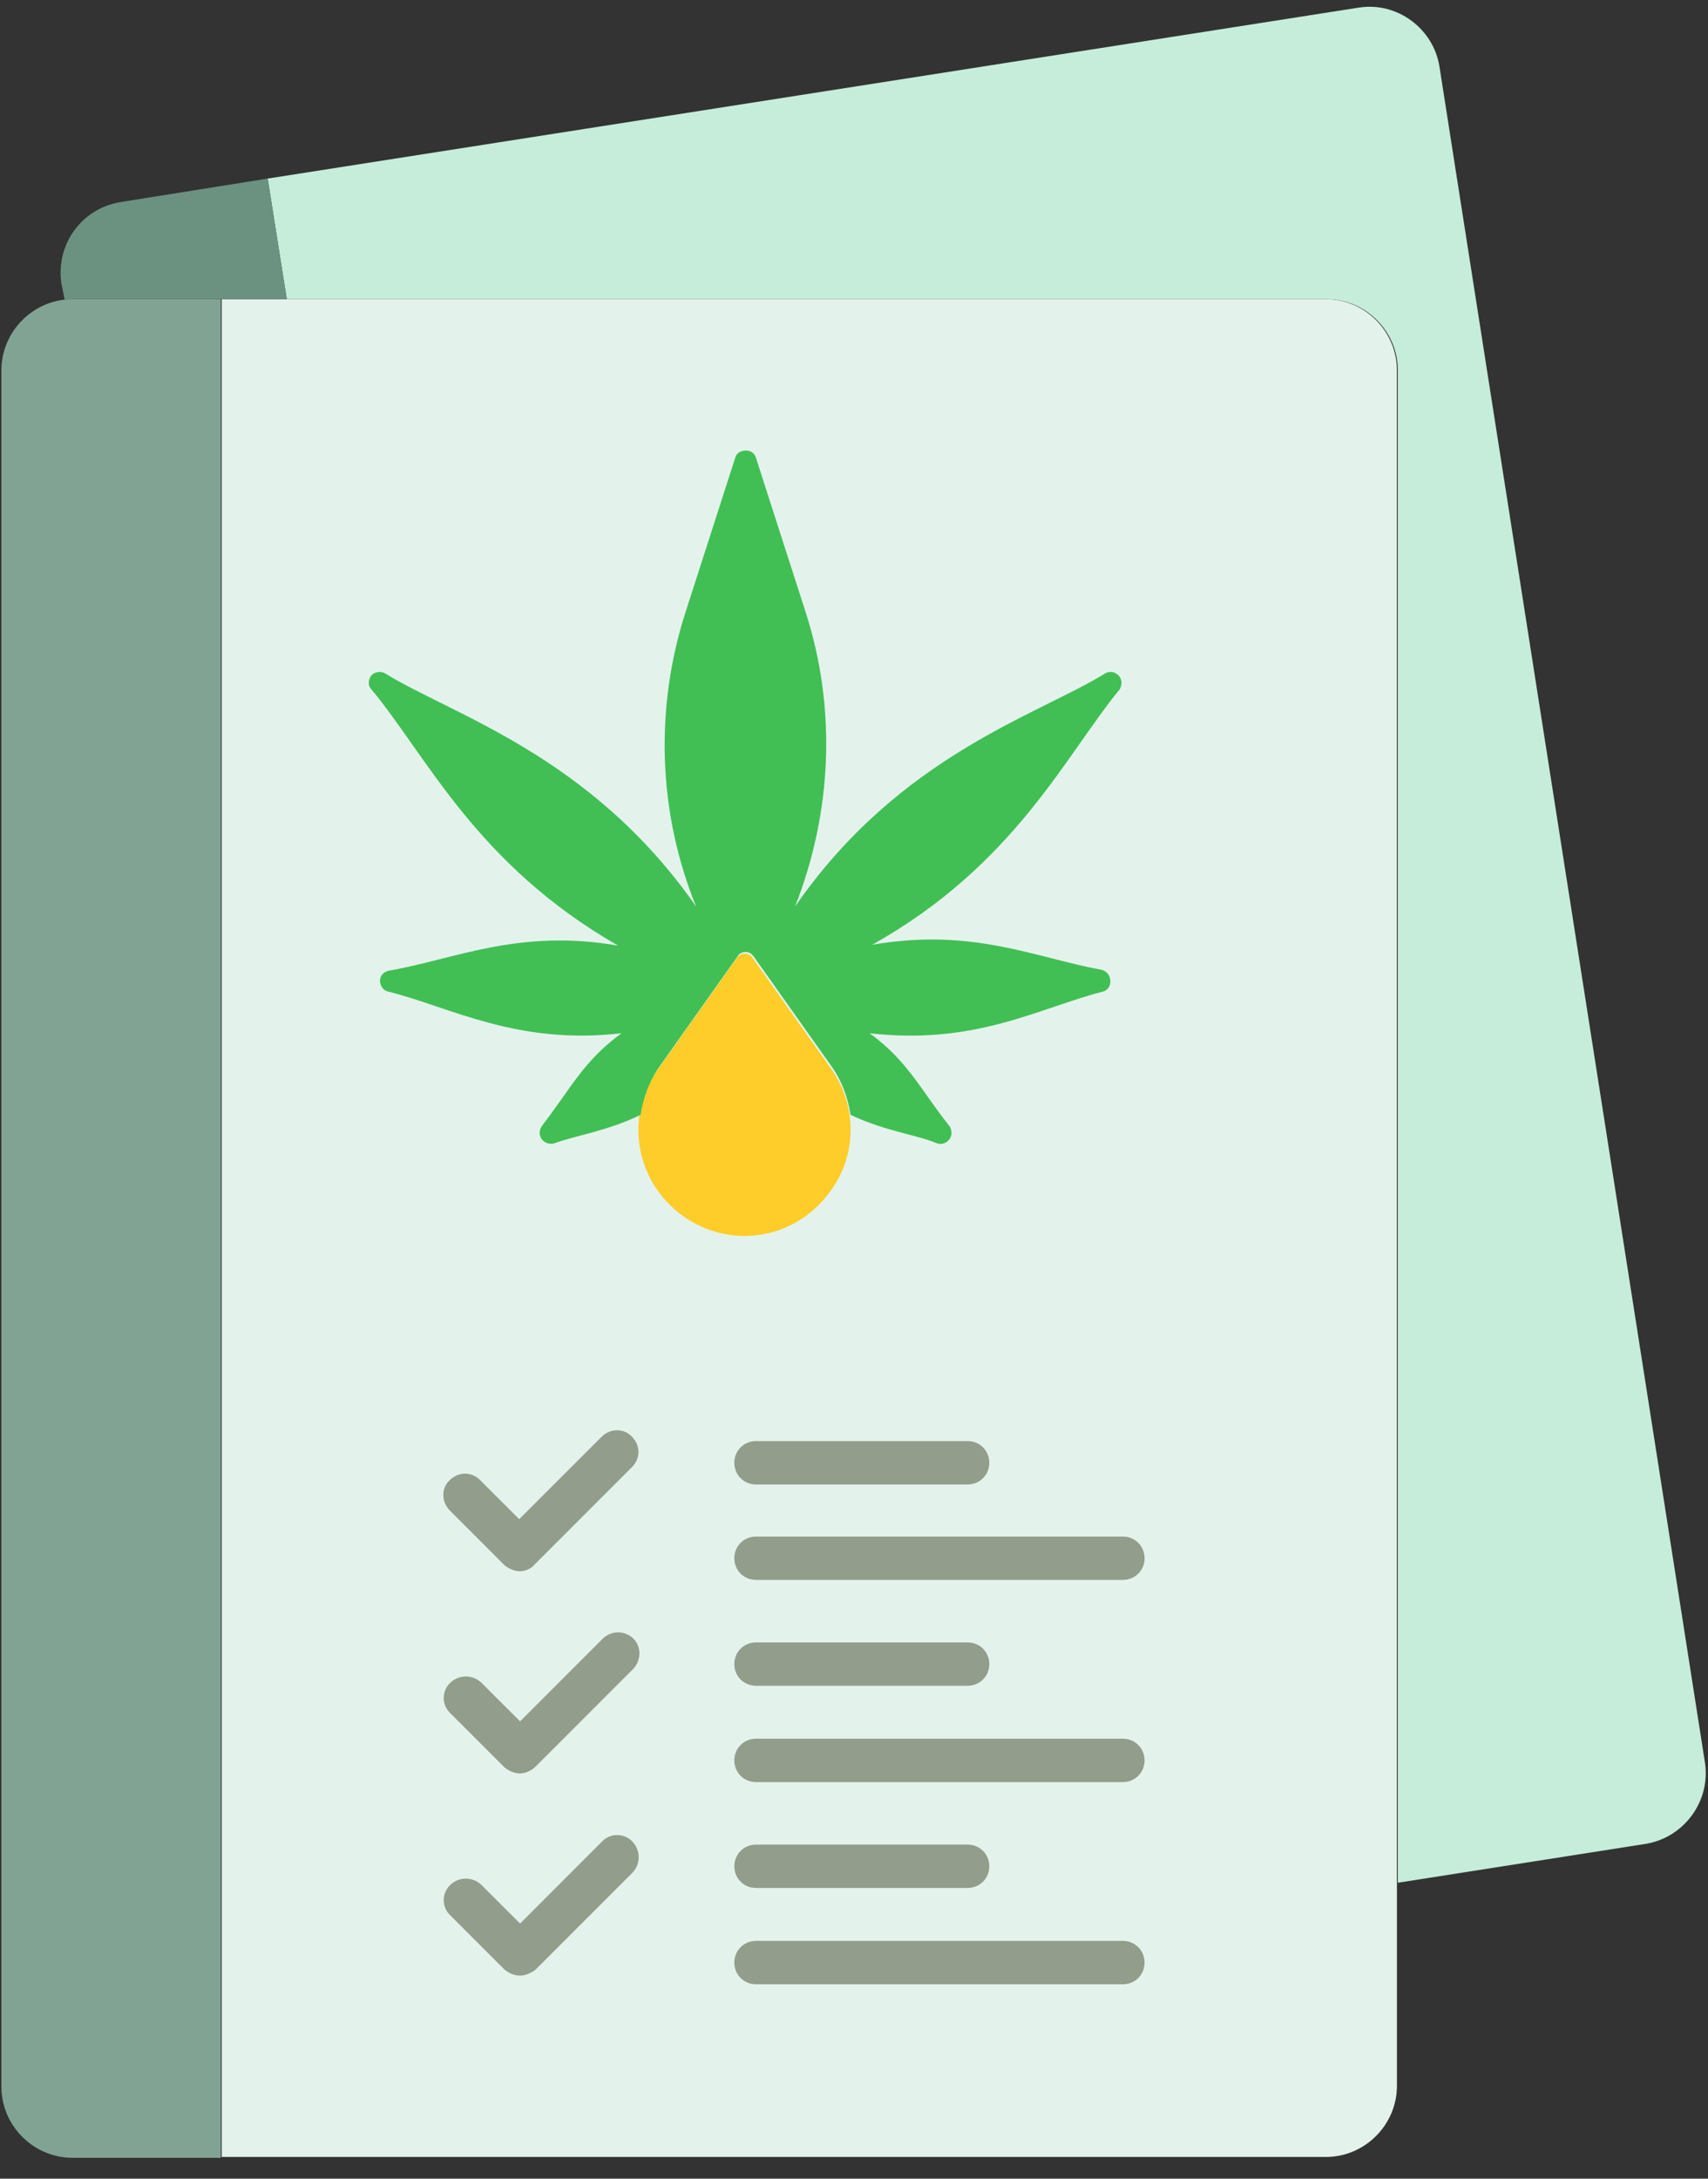
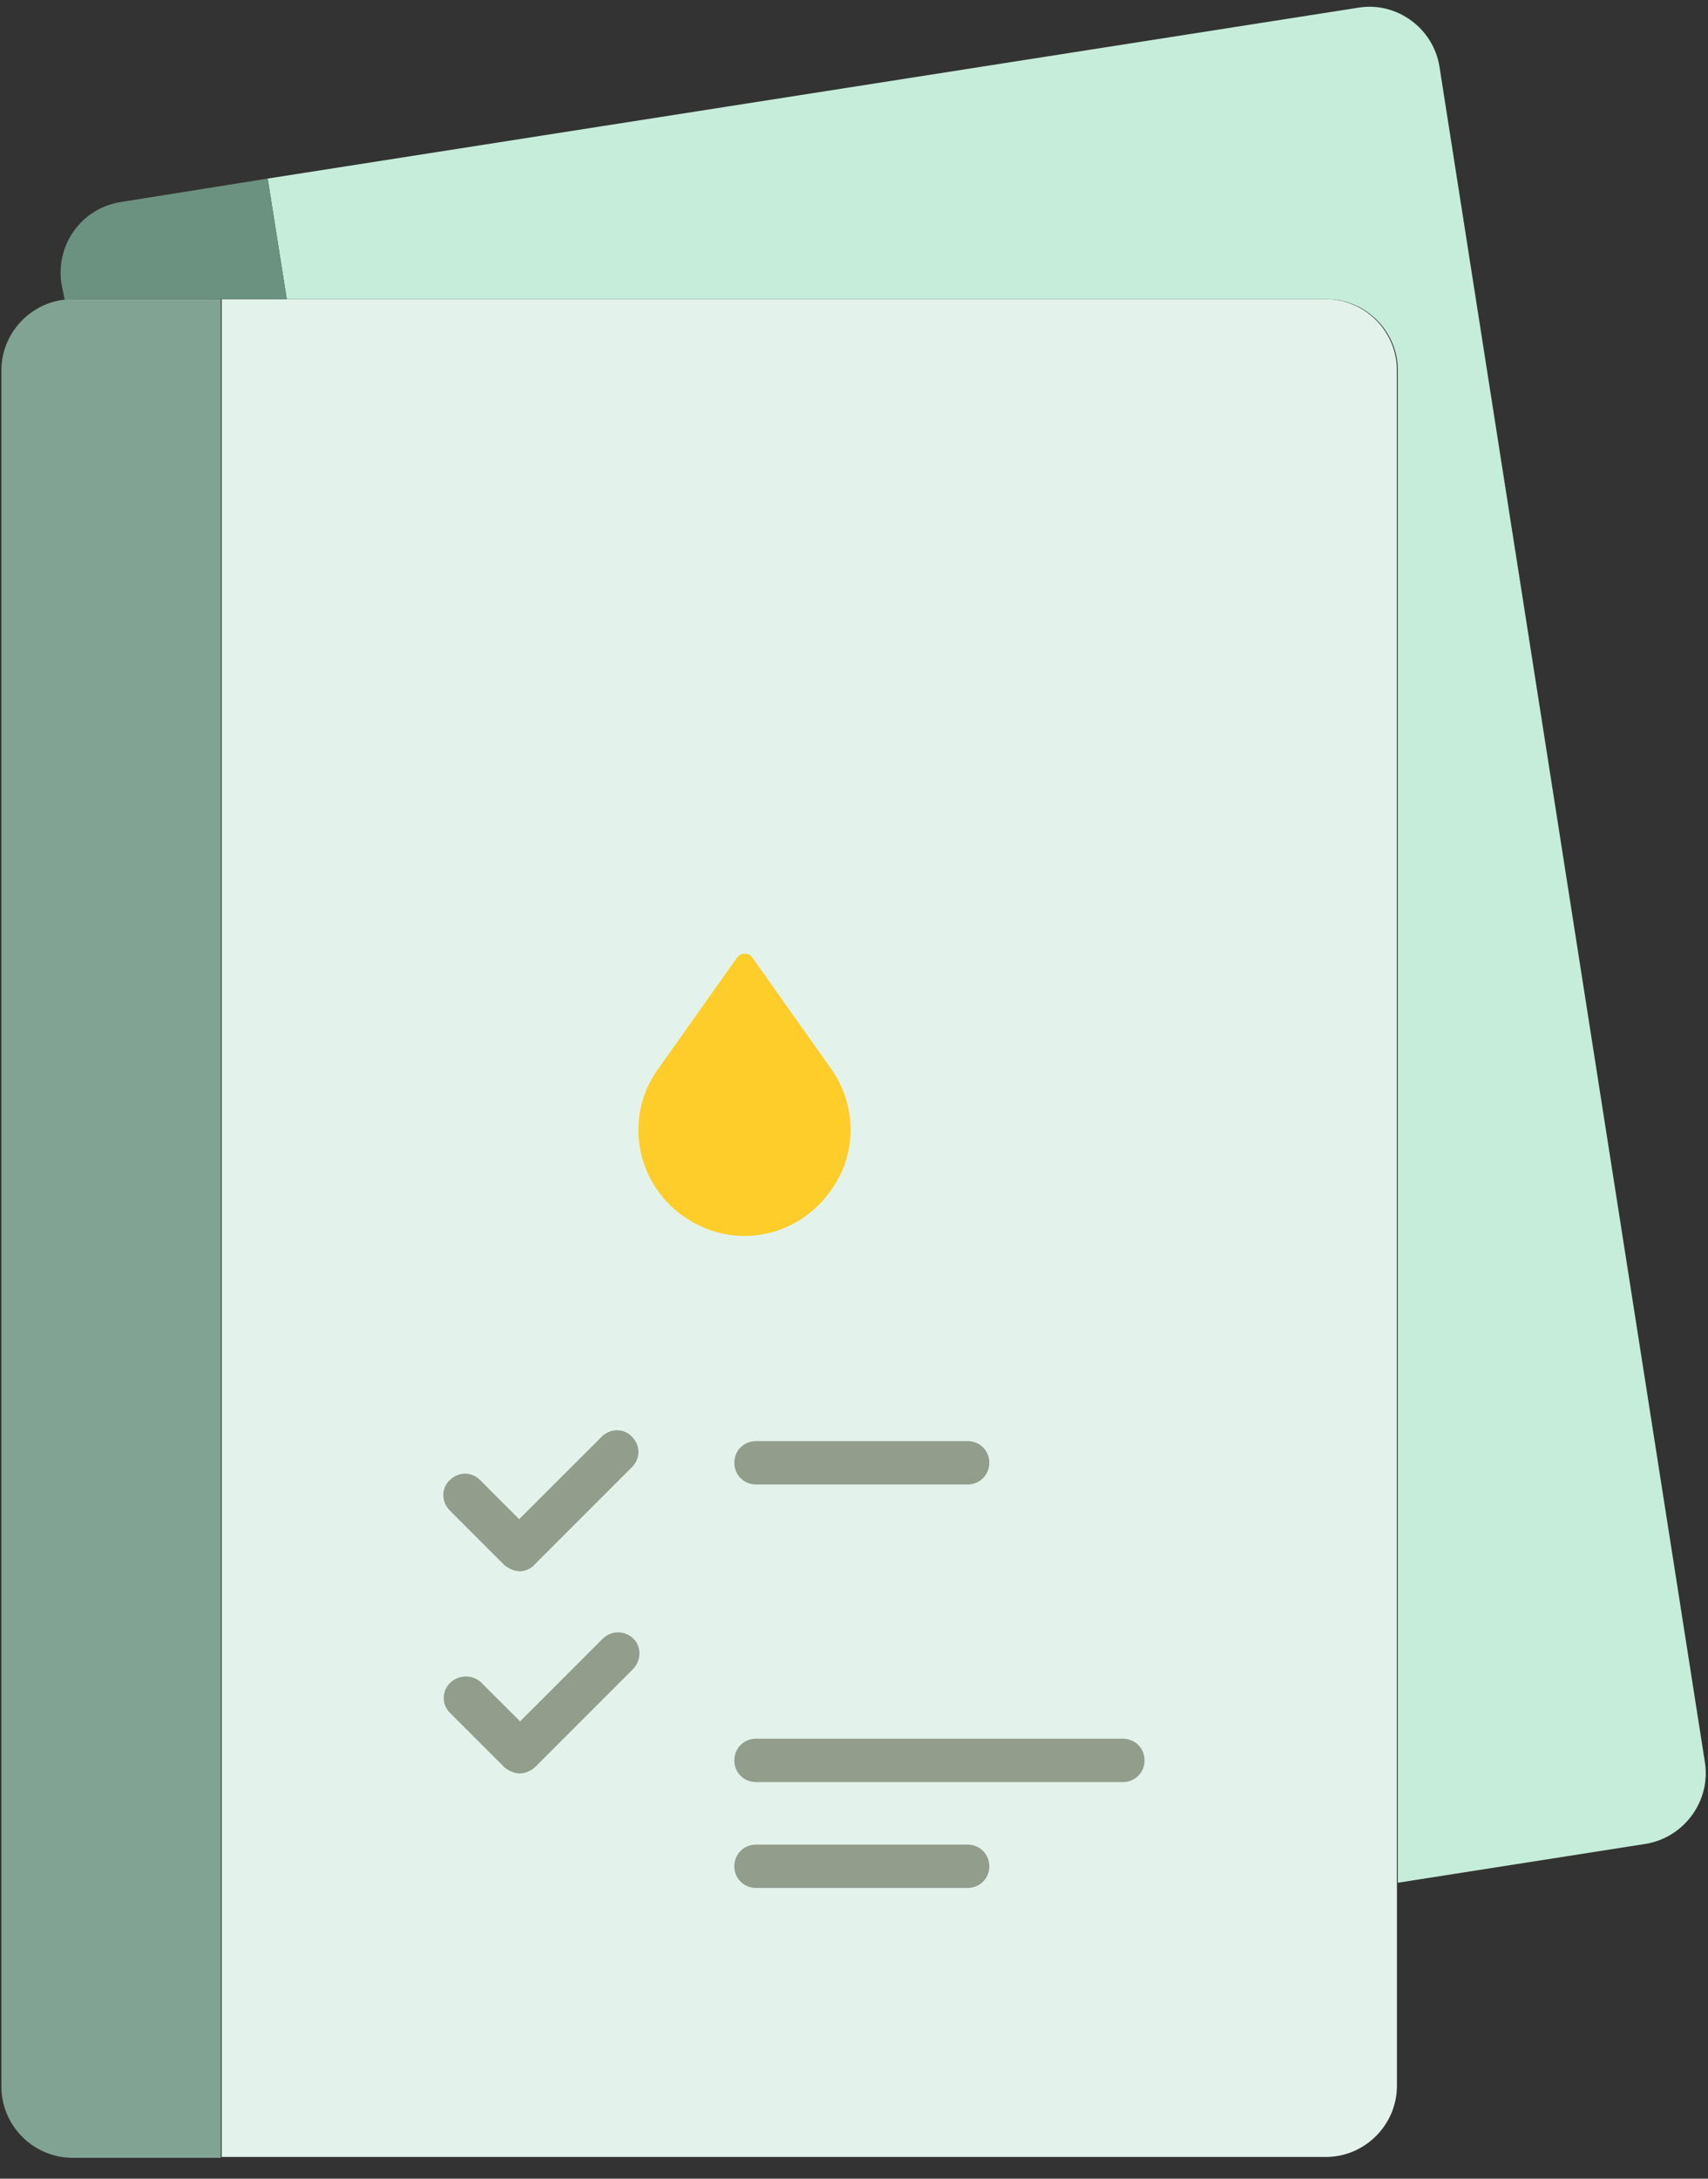
<svg xmlns="http://www.w3.org/2000/svg" width="40" height="51" viewBox="0 0 40 51" fill="none">
  <rect x="0" y="0" width="40" height="51" fill="#333333" stroke="none" />
  <path d="M31.05 7.003H5.192V50.492H31.05C31.964 50.492 32.715 49.741 32.715 48.827V8.669C32.715 7.755 31.964 7.003 31.05 7.003Z" fill="#E3F3EC" />
  <path d="M5.192 7.003H1.699C0.784 7.003 0.033 7.755 0.033 8.669V48.847C0.033 49.761 0.784 50.512 1.699 50.512H5.172V7.003H5.192Z" fill="#81A394" />
  <path d="M39.927 41.25L33.711 1.559C33.569 0.666 32.716 0.036 31.822 0.178L6.269 4.18L6.716 7.003H31.07C31.985 7.003 32.736 7.755 32.736 8.669V44.073L38.566 43.159C39.459 42.997 40.069 42.144 39.927 41.25Z" fill="#C5EDDA" />
  <path d="M1.516 7.023C1.577 7.023 1.658 7.003 1.719 7.003H6.716L6.269 4.18L2.836 4.728C1.922 4.87 1.313 5.703 1.434 6.617L1.516 7.023Z" fill="#6B9181" />
  <path d="M19.451 25L17.623 22.42C17.562 22.319 17.42 22.298 17.319 22.359C17.298 22.38 17.278 22.4 17.258 22.42L15.43 25C14.617 26.097 14.861 27.64 15.978 28.453C17.095 29.265 18.619 29.022 19.431 27.904C20.081 27.051 20.081 25.873 19.451 25Z" fill="#FFCD29" />
-   <path d="M26.216 16.144C26.297 16.022 26.277 15.859 26.155 15.778C26.074 15.717 25.972 15.717 25.891 15.758C24.327 16.733 21.077 17.667 18.619 21.222C19.492 19.008 19.594 16.57 18.863 14.316L17.705 10.72C17.664 10.578 17.522 10.517 17.38 10.558C17.299 10.578 17.238 10.639 17.217 10.72L16.059 14.316C15.328 16.57 15.409 19.028 16.303 21.222C13.825 17.667 10.575 16.733 9.011 15.758C8.889 15.697 8.727 15.737 8.666 15.859C8.625 15.941 8.625 16.062 8.686 16.123C10.006 17.708 11.144 20.226 14.475 22.136C12.139 21.73 10.636 22.461 9.092 22.725C8.95 22.765 8.869 22.887 8.909 23.029C8.93 23.111 8.991 23.192 9.092 23.212C10.555 23.578 12.099 24.472 14.556 24.187C13.663 24.837 13.378 25.467 12.688 26.361C12.606 26.483 12.627 26.645 12.749 26.726C12.809 26.767 12.891 26.787 12.972 26.767C13.46 26.584 14.211 26.483 15.003 26.097C15.064 25.691 15.206 25.305 15.45 24.959L17.278 22.38C17.339 22.278 17.481 22.258 17.583 22.319C17.603 22.339 17.624 22.359 17.644 22.38L19.472 24.959C19.716 25.305 19.858 25.691 19.919 26.097C20.731 26.483 21.483 26.564 21.95 26.767C22.092 26.808 22.235 26.726 22.275 26.584C22.295 26.503 22.275 26.422 22.235 26.361C21.544 25.487 21.259 24.837 20.366 24.187C22.844 24.472 24.327 23.598 25.83 23.212C25.972 23.172 26.033 23.029 25.992 22.887C25.972 22.806 25.891 22.725 25.809 22.704C24.245 22.42 22.783 21.709 20.427 22.116C23.758 20.247 24.936 17.708 26.216 16.144Z" fill="#41BF55" />
  <path d="M12.18 36.781C12.038 36.781 11.916 36.72 11.814 36.639L10.534 35.359C10.331 35.156 10.331 34.831 10.534 34.648C10.738 34.445 11.042 34.445 11.245 34.648L12.159 35.562L14.089 33.633C14.292 33.43 14.617 33.43 14.8 33.633C15.003 33.836 15.003 34.141 14.8 34.344L12.525 36.619C12.444 36.72 12.302 36.781 12.18 36.781Z" fill="#939D8C" />
  <path d="M12.18 41.514C12.037 41.514 11.915 41.453 11.814 41.372L10.534 40.092C10.331 39.889 10.351 39.564 10.555 39.381C10.758 39.199 11.062 39.199 11.265 39.381L12.18 40.295L14.109 38.366C14.312 38.163 14.617 38.163 14.82 38.345C15.023 38.528 15.023 38.853 14.84 39.056C14.84 39.056 14.84 39.056 14.82 39.077L12.545 41.352C12.444 41.453 12.301 41.514 12.18 41.514Z" fill="#939D8C" />
-   <path d="M12.18 46.247C12.037 46.247 11.915 46.186 11.814 46.105L10.534 44.825C10.331 44.622 10.351 44.297 10.555 44.114C10.758 43.931 11.062 43.931 11.265 44.114L12.18 45.028L14.109 43.098C14.312 42.895 14.637 42.916 14.82 43.119C15.003 43.322 15.003 43.627 14.82 43.83L12.545 46.105C12.444 46.186 12.301 46.247 12.18 46.247Z" fill="#939D8C" />
  <path d="M22.661 34.75H17.705C17.42 34.75 17.197 34.527 17.197 34.242C17.197 33.958 17.42 33.734 17.705 33.734H22.661C22.945 33.734 23.169 33.958 23.169 34.242C23.169 34.527 22.945 34.75 22.661 34.75Z" fill="#939D8B" />
-   <path d="M22.661 39.462H17.705C17.42 39.462 17.197 39.239 17.197 38.955C17.197 38.67 17.42 38.447 17.705 38.447H22.661C22.945 38.447 23.169 38.67 23.169 38.955C23.169 39.239 22.945 39.462 22.661 39.462Z" fill="#939D8B" />
  <path d="M22.661 44.195H17.705C17.42 44.195 17.197 43.972 17.197 43.688C17.197 43.403 17.42 43.18 17.705 43.18H22.661C22.945 43.18 23.169 43.403 23.169 43.688C23.169 43.972 22.945 44.195 22.661 44.195Z" fill="#939D8B" />
-   <path d="M26.297 36.984H17.705C17.42 36.984 17.197 36.761 17.197 36.477C17.197 36.192 17.42 35.969 17.705 35.969H26.297C26.581 35.969 26.805 36.192 26.805 36.477C26.805 36.761 26.581 36.984 26.297 36.984Z" fill="#939D8B" />
  <path d="M26.297 41.717H17.705C17.42 41.717 17.197 41.494 17.197 41.209C17.197 40.925 17.42 40.701 17.705 40.701H26.297C26.581 40.701 26.805 40.925 26.805 41.209C26.805 41.494 26.581 41.717 26.297 41.717Z" fill="#939D8B" />
-   <path d="M26.297 46.45H17.705C17.42 46.45 17.197 46.227 17.197 45.942C17.197 45.658 17.42 45.434 17.705 45.434H26.297C26.581 45.434 26.805 45.658 26.805 45.942C26.805 46.227 26.581 46.45 26.297 46.45Z" fill="#939D8B" />
</svg>